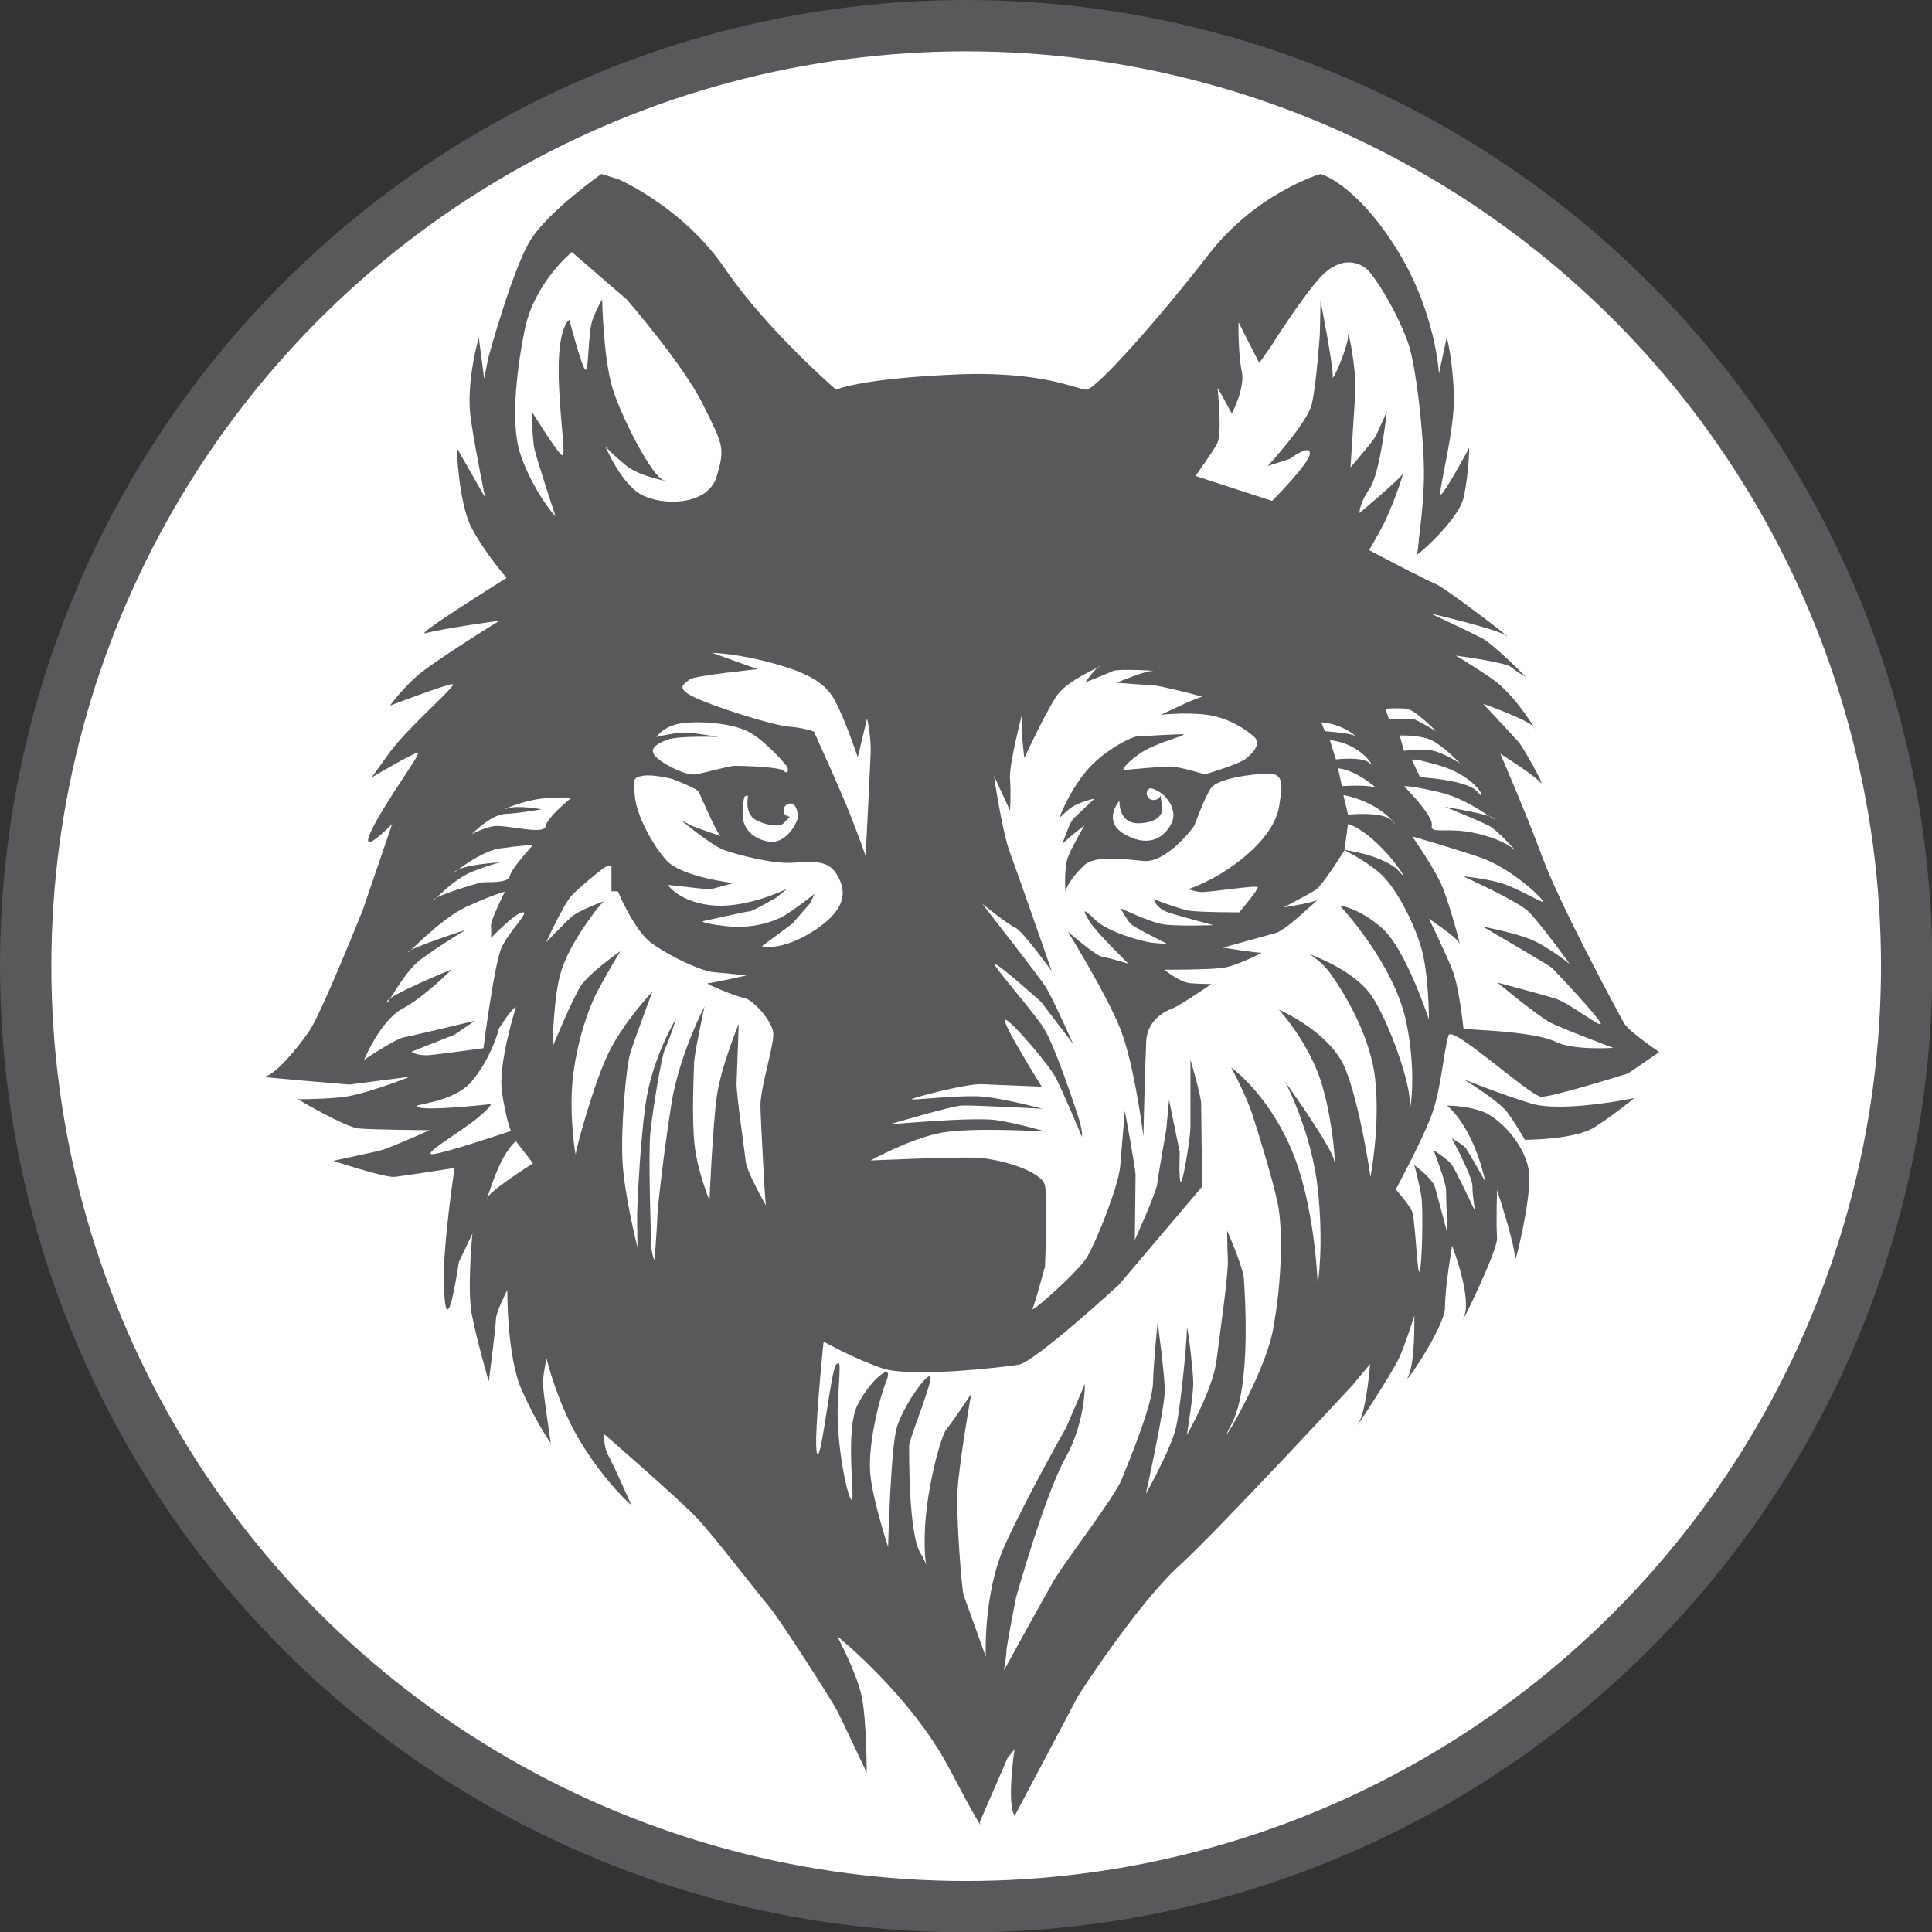
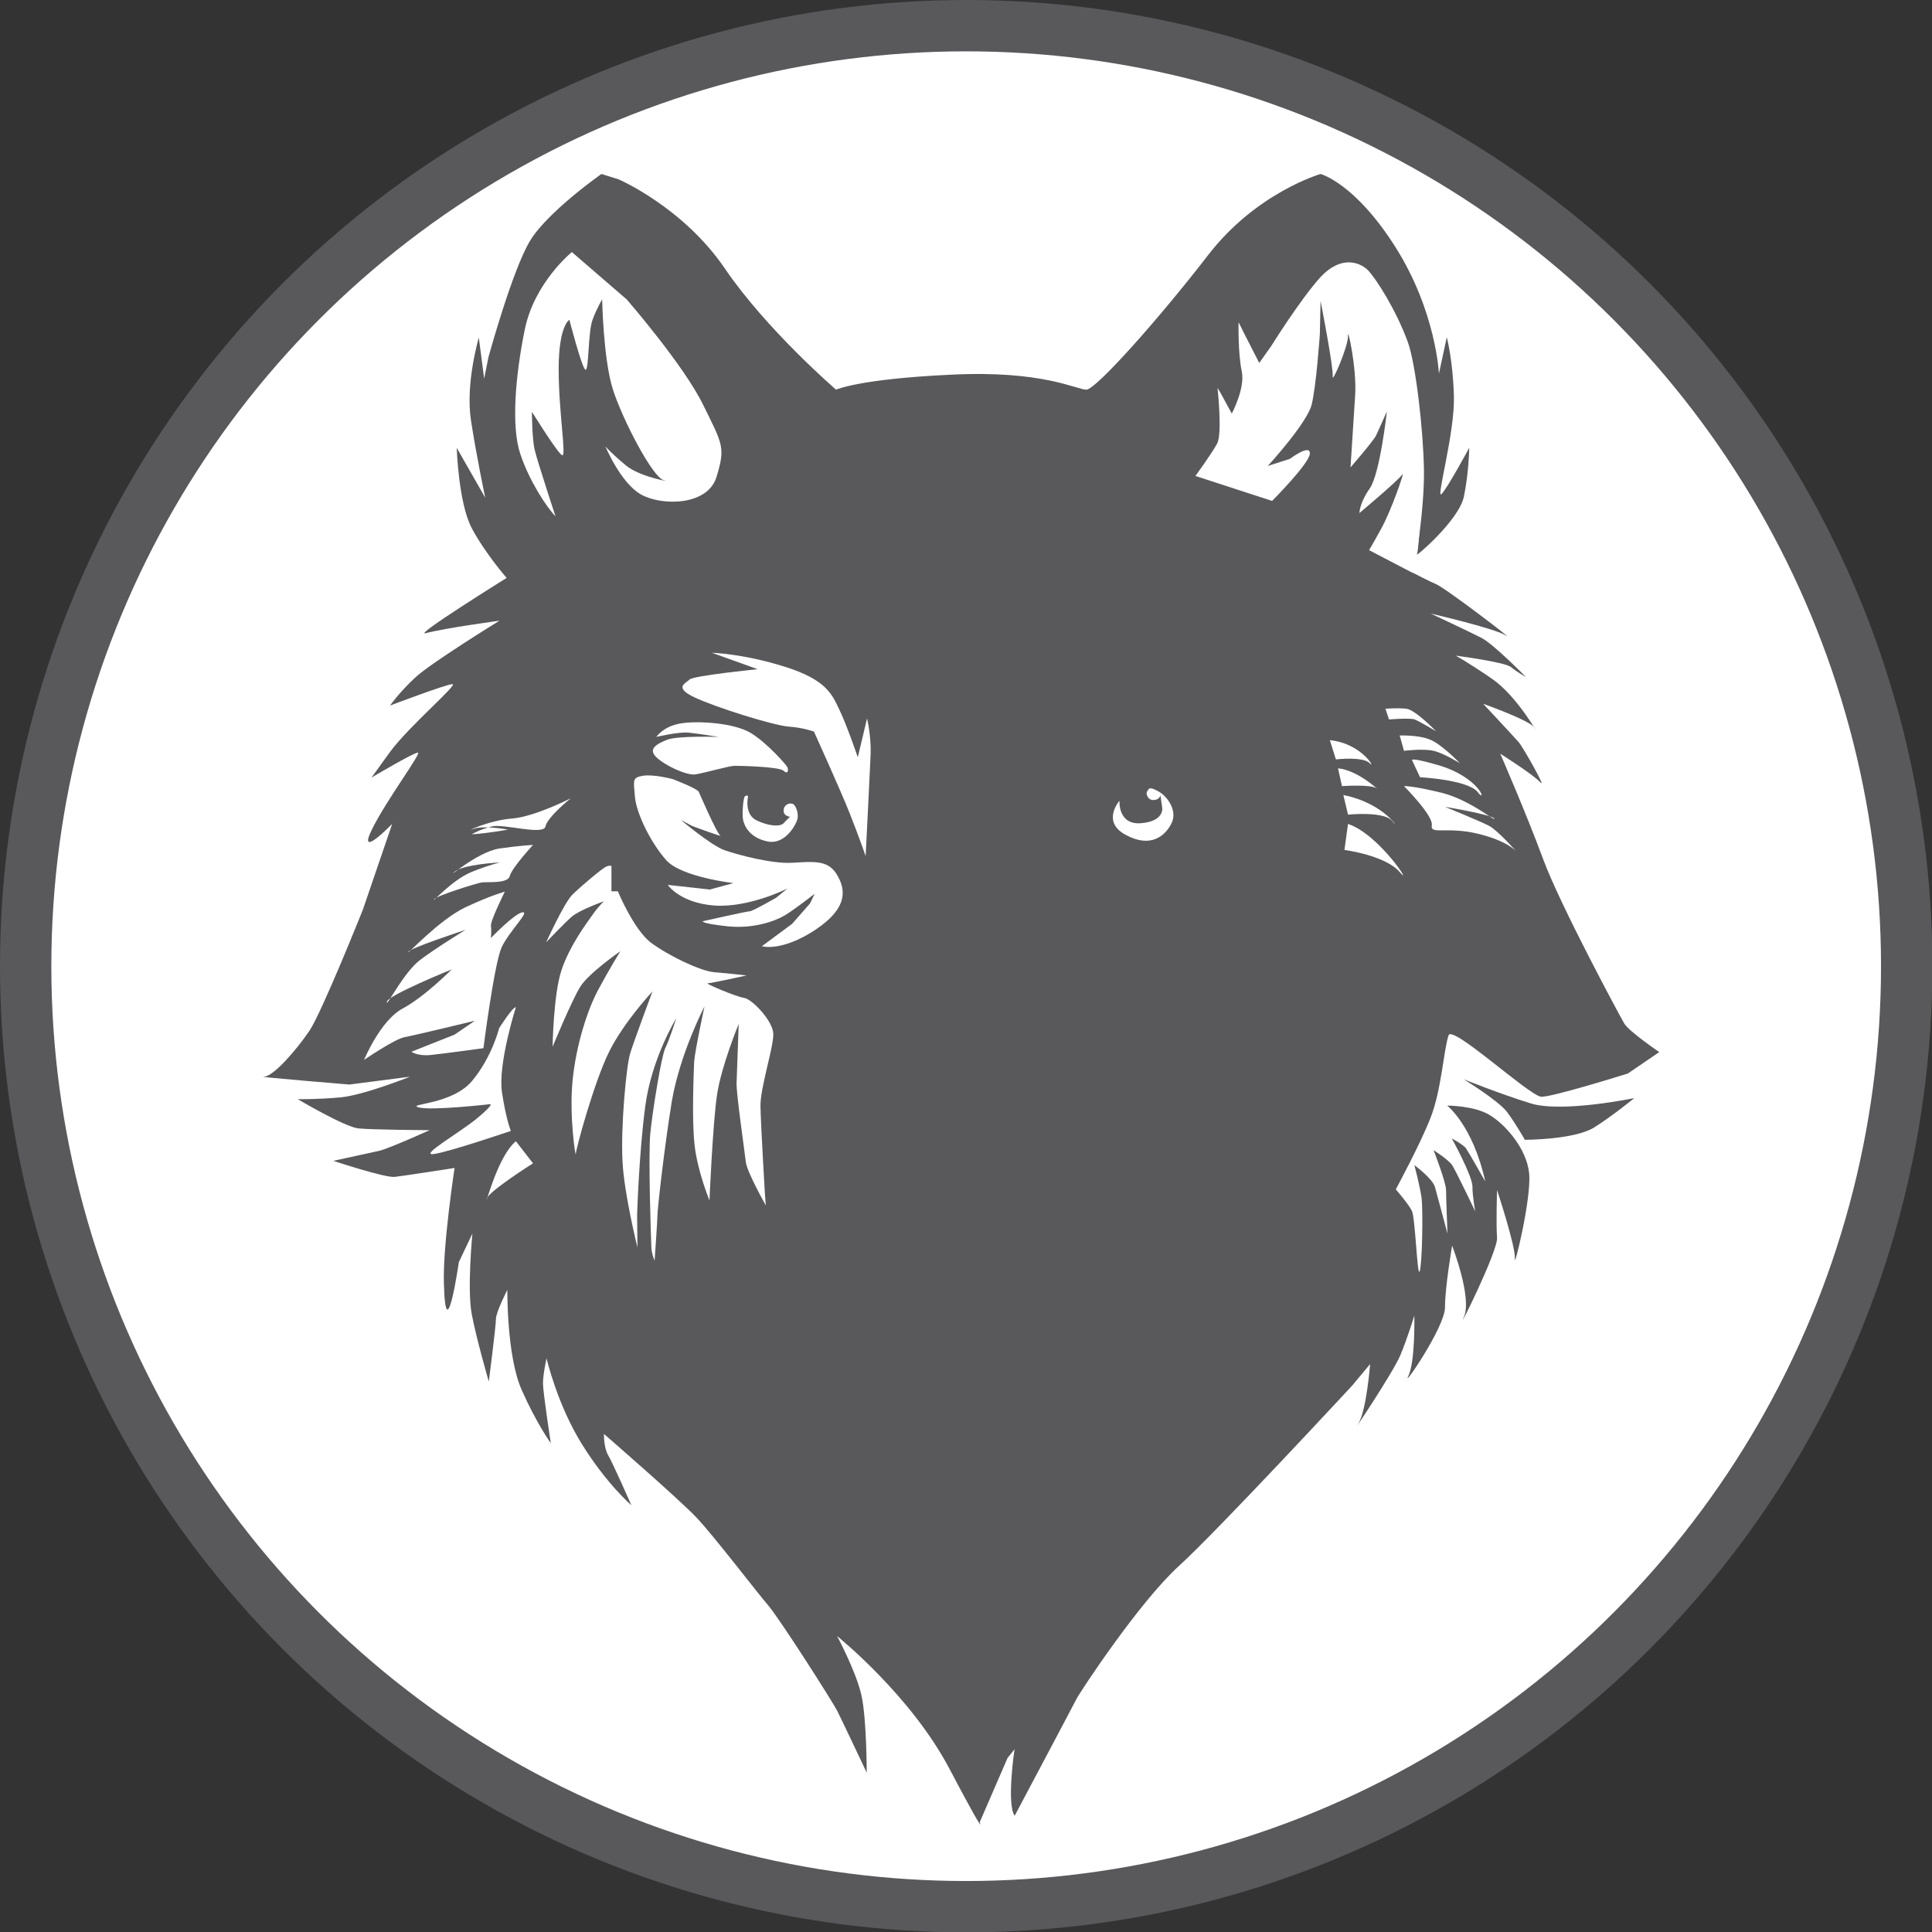
<svg xmlns="http://www.w3.org/2000/svg" version="1.1" id="Layer_1" x="0px" y="0px" viewBox="0 0 541.9 541.9" style="enable-background:new 0 0 541.9 541.9;" xml:space="preserve">
  <rect x="0" y="0" width="541.9" height="541.9" fill="#333333" stroke="none" />
  <style type="text/css">
	.st0{fill:#FFFFFF;stroke:#59595B;stroke-width:14.4;stroke-miterlimit:10;}
	.st1{fill:#FFFFFF;}
	.st2{fill:#59595B;}
</style>
  <circle class="st0" cx="271" cy="271" r="263.8" />
  <g>
    <path class="st1" d="M400.6,366.3l2.5-16.5l6.8-3.7c0,0,2.7-8.4,10.4-18.3c7.1-9.2,15.7-11.2,15.7-11.2l8-13.6l-18.4-9.3l-22.5-7.6   l-6.7,29l-9.7,18.7L400.6,366.3z" />
    <path class="st2" d="M284.6,509.3c0,0,16.3-30.7,17.3-32.7s17.7-27.3,28.7-37.3s48.7-50.7,48.7-50.7l5-6c0,0-1,13-3.3,16.7   c-2.3,3.7,9.7-14.3,11.7-19c2-4.7,4-11.3,4-11.3s0.3,13-1.7,17s10.3-13.7,10.3-19.3c0-5.7,2-17.3,2-17.3s5.7,14.7,3.3,20   c-2.3,5.3,9.7-18.7,9.3-22.3c-0.3-3.7,0-13.3,0-13.3s5.3,16,5,19.3c-0.3,3.3,4.7-17,4-24c-0.7-7-6.7-13.7-11-16.3   c-4.3-2.7-12-2.7-12-2.7s7.2,5.5,10.7,21.3c0,0-4.7-8.3-5.4-9.3s-4-2.8-4-2.8s5.8,10.5,5.8,13.5s0.8,7,0.8,7s-5.5-11.5-6.5-13   s-5.2-4.2-5.2-4.2s3.5,9,3.5,11.2S406,346,406,346s-2.8-10.5-3.5-13s-5.8-6.2-5.8-6.2s1.5,5.5,2,9s0.2,19-0.5,20.8s-1.2-15-2.2-17   s-4.5-6-4.5-6s6.8-12.5,9.8-20.2s3.6-18.7,5-23c1-3,21.8,16.2,25.8,17.2c2.2,0.5,24.5-6.5,24.5-6.5l8.8-6c0,0-8.5-5.8-9.8-8   s-18-33.2-22.8-46.2s-12-29.5-12-29.5s9.2,5.8,11.2,8s-4.8-9.8-6-11.2s-10-10.8-10-10.8s13.5,4.8,14.5,6.8s-5-9-12-13.8   s-10.2-6.5-10.2-6.5s13.8,1.8,15.5,3.2s4.2,2.8,4.2,2.8s-9-9.2-12.5-11s-14.2-6.8-14.2-6.8s18.2,4.2,21.2,6.2s-17.2-13.5-19.8-14.5   s-18.5-9.5-18.5-9.5s9.8-16.5,10-22c0,0,4.2-8,4.2,0.3c0.1,11.8-0.5,22.2-1,22.9c-0.8,1.2,11.8-9.5,13.2-16.2s1.5-13.7,1.5-13.7   s-6.2,11.5-7.8,13s3.8-17.2,3.5-27.5s-2-16.5-2-16.5l-2.2,10.2c0,0-0.8-17.5-12.2-35.5s-21-20.5-21-20.5s-18,5.2-31.5,22.7   s-31.5,37.8-34.2,37.8s-12.2-5.5-38-4.2c-25.8,1.2-32.2,4.2-32.2,4.2s-19.5-16.8-31.2-34s-29.8-25-29.8-25l-4.8-1.5   c0,0-15,10.5-20,18.7S137,100.2,137,100.2l-1.2,6l-1.5-11.5c0,0-3.8,12.8-2.2,23.2s4,21.7,4,21.7l-8-14c0,0,0.5,15.5,4.2,22.5   s9.8,14,9.8,14s-26.5,16.5-22.7,15.5c5.8-1.5,20.7-3.5,20.7-3.5s-19.2,11.8-23.7,16s-7,7.8-7,7.8s15.8-6,17.5-6   c1.7,0-12.2,11.8-17.5,19l-5.2,7.2c0,0,11.8-7,13-7s-9,13.5-13,21.8s5.8-1.8,5.8-1.8l-8.2,24c0,0-11.5,28.8-15,34S76.7,302,74,302   s24,2.2,24,2.2l17-2.2c0,0-13,5.2-19.5,5.8s-12,0.5-12,0.5s13.2,7.8,17,8.2s20,0.5,20,0.5s-11.5,5.2-14.2,5.8s-12.8,2.8-12.8,2.8   s14.5,4.8,17.2,4.5s16.8-2.5,16.8-2.5s-3.3,21.6-3,32.2c0.5,19.8,4.2-5.8,4.2-5.8l3.8-8c0,0-1.5,15.5-0.2,22.5s4.8,19,4.8,19   s2-15.5,2-17.5s3.2-8.2,3.2-8.2s-0.2,18.5,4,28s8.2,15,8.2,15s-2.2-14.2-2.2-16.8s1-7,1-7s3,13,10,24.2s13.8,17,13.8,17   s-5.2-11.8-6.5-14s-1.2-6-1.2-6s21,18.2,26,23.5s16.8,20.8,20,24.5s18.2,27.2,19.5,29.8s8.2,17.2,8.2,17.2s0-15.2-1.5-21.8   s-6.8-16.5-6.8-16.5s20.6,16.5,31.5,37.2c10.7,20.3,8.5,15,8.5,15l7.8-18l2-2.5C284.5,490.7,282.3,506.1,284.6,509.3" />
    <path class="st2" d="M410.5,302.7c0,0,9.8,6,12.2,9.2s5,7.8,5,7.8s14,0,19.5-3.5s11.2-8.2,11.2-8.2s-20.2,4.2-29,1.5   S410.5,302.7,410.5,302.7" />
    <path class="st1" d="M199.7,183.1l12.8,4.6c0,0-18,1.8-19.1,2.9s-4.5,2.2,1.4,5s22.2,7.9,26.4,8.2s7.1,1.4,7.1,1.4   s7.5,16.5,10.1,23.1s4.4,11.8,4.4,11.8s1.2-23.5,1.4-28.5s-1-10.1-1-10.1l-2.6,10.9c0,0-3-8.8-5.1-13.2s-3.6-8.5-15.4-12.2   S199.7,183.1,199.7,183.1" />
    <path class="st1" d="M184.1,206.7c0,0,6.2-1.5,9.1-1.2s8.4,1.2,8.4,1.2s-11.5-0.4-14.5,0.8s-5.4,2.6-3,4.9s8.5,5.2,11,4.8   s9.5-2.4,10.9-2.4s12.5,0.2,13.8,1.4s1.4-0.4,1-1.1s-5.6-6.7-10.2-9.5c-4.6-2.8-14.6-3.5-19.6-2.7S184.1,206.7,184.1,206.7" />
    <path class="st1" d="M209.8,223.5c0,0-1.1,4.9,2.4,6.6c3.5,1.7,6.7,1.8,7.6,0.8c0.9-1,1.8-1.8,1.8-1.8s-1.8-0.2-1.8-1.6   c-0.1-1.4,1.1-2.3,2.3-2.1s1.9,2.8,1.6,4.2c-0.3,1.5-3.4,7.5-8.5,6.4c-5.1-1.1-6.5-4.5-6.8-6.2c-0.3-1.7,0.1-6,0.5-6.4   C209.2,223.1,209.9,223,209.8,223.5" />
    <path class="st1" d="M196,222.1c0,0,5,11.6,6,12.2c1,0.7-7.8-2.6-7.8-2.6l-3.2-1.7c0,0,8.5,7.2,12.3,8.5c3.8,1.3,13.1,3.8,18.8,3.5   c5.8-0.3,10-0.9,12.5,3.1s3.7,9.3-5.9,15.7c-9.6,6.3-15,4.6-15,4.6l8.5-6.3l5-5.7l1.3-2.7c0,0-5.5,4.3-8.3,6   c-2.8,1.7-9,3.9-16.3,3.1c-7.3-0.8-6.8-1.4-6.8-1.4s12.4-2.8,13.2-2.8c0.8,0,7.4-3.8,7.4-3.8l3.2-2.6c0,0-10.6,5.4-20.4,4.8   c-9.8-0.7-13.2-5.8-13.2-5.8l11.8,1.3l6.6-1.8c0,0-14.6-1.7-18.8-6.4s-8.3-12.8-8.8-17.7c-0.4-4.8-0.8-5.5,2.2-6s8.3,0.9,8.3,0.9   S195.5,221.1,196,222.1" />
    <path class="st1" d="M171.5,242.9v7.1h1.8c0,0,4.5,10.9,9.4,14.5c4.9,3.6,13.8,7.9,17.7,8.2c3.8,0.3,9,0.9,9,0.9s-9.9,2.2-10.9,2.2   s8.1,3.8,10.2,4.1c2.2,0.3,8.1,6.4,8.2,10.1c0.1,3.7-3.7,15.2-3.6,20.3c0.1,5.1,1.2,23.8,1.2,23.8l0.3,4c0,0-5.2-9.2-5.6-12.1   c-0.3-2.8-2.7-19.2-2.6-22.2c0.1-3,0.6-16.6,0.6-16.6s-4.9,11.8-6.1,20c-1.2,8.2-2.1,29.5-2.1,29.5s-3.4-8.2-4.2-15.7   c-0.8-7.5-0.2-20.2-0.1-23.2c0.2-3,2.9-15.5,2.9-15.5s-6.9,13.2-9.2,26.8c-2.2,13.7-4,30.2-4,31.8s-0.8,12.7-0.8,12.7   s-0.8-1.8-0.9-3.7c-0.1-1.9-0.9-25.9-0.3-32c0.6-6.1,3.1-21.7,4.2-23.9c1.1-2.2,3.1-8.4,3.1-8.4s-6.9,11.1-8.7,24.6   s-2.3,30.6-2.3,30.6l0.1,9.1c0,0-3.8-15.2-4.2-24.3c-0.5-9.2,1-26.5,2.2-30.3c1.2-3.8,6.2-17.2,6.2-17.2s-8,8.5-12.2,17   c-4.2,8.5-9.3,27.3-9.3,28.6s-1.9-10.5-0.9-20.6c1-10.1,4.2-19.9,7.2-25.5c3-5.6,6.2-10.8,6.2-10.8s-8.8,6.1-11.2,9.9   c-2.4,3.8-7.8,16.9-7.8,16.9s0.2-14.6,2.5-21.5c2.3-6.9,7.2-13.4,8.7-15.5c1.4-2.1,3.2-3.8,3.2-3.8s-6.8,2.4-9,4.3   c-2.2,1.9-7.2,7.2-7.2,7.2s5-11,7.3-13.3c2.3-2.3,7.1-6.3,8.7-7.4C170.6,242.5,171.5,242.9,171.5,242.9" />
    <path class="st1" d="M149.5,237c0,0-6,6.5-6.5,8.7c-0.5,2.2-6.3,1.6-7.8,1.8s-13,3.8-13.5,4.8s5-5.4,10.5-7.7   c5.5-2.2,8.1-2.7,8.1-2.7s-10.6,0.5-12.9,2.7c-2.3,2.2,6.2-5.5,12.6-6.6C146.4,237.1,149.5,237,149.5,237" />
-     <path class="st1" d="M160.1,223.9c0,0-6.6,5.3-7.1,7.9c-0.5,2.6-11.7-0.8-15,0c-3.3,0.8-5.7,2.2-5.7,2.2s5.3-5.5,9.4-5.7   c4.1-0.2,10.2-1.3,10.2-1.3s-6.8-1.3-9.7-0.2c-2.9,1.1,4.2-2.4,10.7-2.9S160.1,223.9,160.1,223.9" />
+     <path class="st1" d="M160.1,223.9c0,0-6.6,5.3-7.1,7.9c-0.5,2.6-11.7-0.8-15,0c-3.3,0.8-5.7,2.2-5.7,2.2c4.1-0.2,10.2-1.3,10.2-1.3s-6.8-1.3-9.7-0.2c-2.9,1.1,4.2-2.4,10.7-2.9S160.1,223.9,160.1,223.9" />
    <path class="st1" d="M141.6,250.1c0,0-4.1,8.2-3.9,9.6s0,3.4,0,3.4s6.5-6.8,8.8-7.2s-3.6,5.2-5.8,9.8c-2.1,4.7-5.1,28.3-5.1,28.3   s-10.9,1.5-14.7,1.9s-5.5-0.9-5.5-0.9l12.1-4.8l5.7-3.9c0,0-16.9,4.1-19.7,4.6s-11.4,6.4-11.4,6.4s4.6-11.1,10.8-14.4   s13.8-11,13.8-11s-18,7.3-18.2,9.1c-0.2,1.8,4.6-8.2,9.4-11.8s12.7-8.4,12.7-8.4s-15.6,5.1-16.1,6.2s8.5-8.9,16-12.5   C138,251,141.6,250.1,141.6,250.1" />
    <path class="st1" d="M144.7,282.5c0,0-5.1,16-3.9,23.9s2.5,10.8,2.5,10.8s-17.6,6-21.7,6.5c-4.1,0.5,7.5-6.1,12.3-10.1   s3.6-3.9,3.6-3.9s-16.6,1.9-20.1,0.9s9.4-0.7,15-7.4c5.6-6.7,7.6-14.8,7.6-14.8S143.7,282.5,144.7,282.5" />
    <path class="st1" d="M144.7,320.1l4.8,6.2c0,0-12.7,8-13,10S139.6,324.3,144.7,320.1" />
    <path class="st1" d="M155.8,144.8c0,0-5-15.2-5.8-18.5c-0.8-3.3-0.8-10.8-0.8-10.8s7.3,11.8,8.5,12.2c1.2,0.3-1-12-1-24.2   c0-12.2,3-13.8,3-13.8s3.5,13.5,4.5,14s0.7-10.5,2-14c1.3-3.5,2.7-5.7,2.7-5.7s0.3,16.7,3,25.2c2.7,8.5,11.2,24.8,14.3,25.5   c3.2,0.7-6.5-0.7-10.7-4.2c-4.2-3.5-5.7-5.3-5.7-5.3s4.3,10.3,10,13.5c5.7,3.2,18.7,3.3,21.2-5c2.5-8.3,1.7-9-3.8-20.2   c-5.5-11.2-21.4-29.5-21.4-29.5l-15.4-13.3c0,0-10.5,8.5-13.2,21.7c-2.7,13.2-3.8,27.3-1.3,34.8   C148.3,134.6,153.3,142.3,155.8,144.8" />
    <path class="st1" d="M396.6,160.4c0,0,3-17.3,2.8-28.7c-0.2-11.3-2.3-29.5-4.5-35.7c-3.4-9.3-9.1-18.1-11.3-20.3   c-2.2-2.1-7.4-4.2-13.2,2C364.7,84,356.6,97,356.6,97l-3.4,4.8c0,0-3.6-7-4.4-8.6c-0.8-1.7-1.4-2.8-1.4-2.8s-0.2,8.5,0.9,13.8   c1,4.7-2.8,11.8-2.8,11.8s-2.8-5.1-3.1-5.7c-0.4-0.7-0.9-1.5-0.9-1.5s1.4,12.8-0.1,15.6c-1.5,2.8-6.1,9.1-6.1,9.1l21.5,7   c0,0,10.5-10.5,10.6-13.3c0.1-2.8-5.6,1.5-5.6,1.5l-6.2,2c0,0,11-12,12.3-17.2c1.3-5.2,2.3-19.8,2.3-19.8l0.2-9.3   c0,0,3.7,18.9,3.4,21.2c-0.3,2.3,4.5-8.7,4.3-11.5c-0.2-2.8,2.5,9,2,16.8c-0.5,7.8-1.3,20.2-1.3,20.2s6.5-7.5,7.2-9   c0.7-1.5,3-6.7,3-6.7s-1.9,17.4-4.8,21.6c-2.9,4.1-2.9,6.9-2.9,6.9s11-9.2,12-10.8s-3.2,10.5-6,15.4c-2.7,4.9-3.3,5.8-3.3,5.8   l12.3,6.4" />
    <path class="st1" d="M314,224.6c0,0-0.5,6.8,6,6.3s6-4.2,6-4.2l-0.5-3.6c0,0-0.3,1.3-2,1.3c-1.7,0-2.2-2-1.7-2.5s0.2-1.5,3,0   c2.8,1.5,5.5,5.6,3.8,9c-1.7,3.5-5.8,7.1-12.8,3.3C308.8,230.5,314,224.6,314,224.6" />
-     <path class="st1" d="M315,216c0,0,10.5-1,13.2-1c2.7,0,9.7,2.2,9.7,2.2s9.7-2.8,11.7-4.5c2-1.7,4.2-4.2,2.2-6   c-2-1.8-6.8-5.3-13.2-6.2c-6.3-0.8-13,0-13,0s10.3-5,11.5-5c1.2,0-12.3-3.3-13.7-3.3c-1.3,0-10.2-0.7-10.2-0.7s7.8-3.3,10-3.3   c2.2,0-9.5-0.7-11,0c-1.5,0.7-7.8,3.2-7.8,3.2s3.2-4.5,4-4.5c0.8,0-9.2,3.7-12.3,8.7c-3.2,5-8.8,17-8.8,17s-0.7-6.2-0.7-7.5v-4.5   c0,0-3.7,14.2-3.3,18c0.3,3.8,0,8.8,0,8.8l-4.5-9.8c0,0,2.2,15.4,4.5,21.6c2.3,6.2,11.7,33.2,11.7,33.2s-8.2-11.3-10.2-12.2   c-2-0.8-9.3-6.7-9.3-6.7s15.8,20.2,17.8,23.3c2,3.2,7.7,16,7.7,16L292,281c0,0-10.7-9.6-12.8-10.6s10.7,13.3,13.7,18.2   s8.8,22.2,9.8,25.5c1,3.3,0.8,4.8,0.8,4.8s-5.3-12.5-7.2-16.3c-1.8-3.7-12.7-16.4-14.3-16.6c-1.7-0.2,10.2,18.8,10.2,18.8   s-12.5-0.5-16.8-0.7c-4.3-0.2-19,3.7-19.7,4.2c-0.7,0.5,13.5-1.3,20.2-0.7c6.7,0.7,16.5,3.4,16.5,3.4s-19.8-1.1-22.8-0.9   c-3,0.2-20.2,5.3-20.2,5.3s23.8-2.2,30.2-1.2c6.3,1,13.7,3.2,13.7,3.2s-20.2-1.3-29.2,0.3c-9,1.7-19.9,7.8-19.9,7.8   s22.5-1,29.2-0.8c6.7,0.2,18.8,3.7,19.7,7.8c0.8,4.2,0,22.8,0,22.8s-2.8,10.3-3.5,11.8c-0.7,1.5,12.8-10.3,15.3-14.5   c2.5-4.2,8.8-19.7,9.3-25.5c0.5-5.8,1.3-15.5,1.3-15.5s3,16,3,18s-0.2,18.2-0.2,18.2s6-13.2,6.3-15.8c0.3-2.7,2.5-15,2.5-15   l0.8-8.5l3,14.7c0,0-0.3,8.3,0.3,8.3c0.7,0,2.7-12.7,2.7-15.3v-19c0,0,3,10.2,3,12.3c0,2.2,0.3,23.3,0.3,23.3l-23.3,27.5   c0,0-23.7,21.8-28.2,22.5c-4.5,0.7-30.2,3.7-38.2,1c-8-2.7-16.5-7.5-16.5-7.5s-3,29.2-1.8,31.5c1.2,2.3,3.8-23.3,5.3-25   c1.5-1.7,1,0.8,0.5,11.2c-0.5,10.3,2.5,25.5,3.8,26.7c1.3,1.2-2-19.5,1.8-26.8c3.8-7.3,10.3-12.3,8-6.5c-2.3,5.8-5.2,18.5-4.5,26   c0.7,7.5,5,20.5,5,20.5s0.7-28,2.5-33.7c1.8-5.7,7.7-14.2,9.2-14.2s-5.8,17.5-5.8,19.5s-0.2,24.8,3.2,30.2c3.3,5.3,0.8,6.3,1.2-5.7   c0.3-12,4.5-27.2,6-29c1.5-1.8,7-10,7-10s-3.3,18.8-3.8,26.7s1.2,28.5,1.7,29.8c0.5,1.3,6.2,17.2,6.2,17.2s-0.8-17.5,5.3-31.2   c6.2-13.7,17.2-33,17.2-33l5.3-12.3c0,0,0.2,10.7-5.5,20.8c-5.7,10.2-13.8,39-13.8,39s-2.7,13.7-2.7,15s-0.7,5.5-0.7,5.5   s11-20,14-25.2c3-5.2,17-23.3,19-28.3s8.7-21,8.8-27.2c0.2-6.2,1.3-16.8,1.3-16.8s2,14.3,2,19.2c0,4.8-5.3,28.8-5.3,28.8   s7.2-12.8,8.5-18.8c1.3-6,3-23.8,3-27.2c0-3.3,1.8,11.5,1.8,15s-1.8,14.5-1.8,14.5s7.3-12.8,8.3-20.8s3.3-23.8,3.2-28.2   c-0.2-4.3-0.2-8.3-0.2-8.3s4.5,10.2,4.7,13.5c0.2,3.3,2.2,30.2-3.5,40.8c-5.7,10.7,9.2-13,11.7-26.7s2.8-28.2,1.2-35.7   c-1.7-7.5-4.8-17.5-6.7-23.5c-1.8-6-6.3-14.2-6.3-14.2s10,7,16.8,22.7c6.8,15.7,7.5,38.2,7.5,38.2s1.8-10.8,0-27   c-1.8-16.2-9.2-30-9.2-30s13.2,18.5,13.8,22.2c0.7,3.7-0.5-14.7-4.7-25c-4.2-10.3-10.8-17.3-10.8-17.3s14.5,6.2,18.7,16.7   s7,30.2,7,30.2s2.8-14.3,1.3-27.6c-1.5-13.2-10-25.9-12.5-29.4s-6-5.5-6-5.5s12.5,4.3,17.5,11.7s11.2,25.2,10.7,30.5   s2.5-6.8-1-23.3S375.8,254,375.8,254s5.2,0.5,11.8,6.3c6.7,5.8,13.2,25.7,13.2,25.7s0-12.9-2.2-20.3c-2.2-7.4-7.3-17.2-11.7-20.9   c-4.3-3.7-9.8-6.3-9.8-6.3s-6.2,10-8.2,11.2c-2,1.2-8.8,4.8-8.8,4.8s9.8-1.5,10.2-2.5c0.3-1-9,8.7-12.5,9.7s-14.8,4.1-14.8,4.1   s10,1.6,10.8,1.4c0.8-0.2-7,3.8-11,4.3s-16.2,0.5-16.2,0.5s4.5,3.7,7.5,3.8c3,0.2,5.7,0.2,5.7,0.2s-8.5,5.8-10.6,6.7   c-2.2,0.8-7.3,3.2-7.7,9.2c-0.3,6-0.8,26.8-0.8,26.8s-2.5-20.2-6.5-30.2s-14.7-27.2-14.7-27.2s7.7,6.7,9.5,7c1.8,0.3,7.5,2,7.5,2   s-9-8.7-11-12c-2-3.3-1.8-3.7,1.8-0.2c3.7,3.5,13.3,6,15.7,6.3c2.3,0.3,4.3,0.3,4.3,0.3s-9.7-4.8-10.3-5.7   c-0.7-0.8-2.8-4.3-2.8-4.3s8,3.8,11.7,4.5c3.7,0.7,14.5,0.3,14.5,0.3s-8.8-2.3-12.5-3.5c-3.7-1.2-4.3-3.8-4.3-3.8s7,2.7,9.7,3.2   c2.7,0.5,14.3,0.5,14.3,0.5s5.2-6.2,5.2-7c0-0.8-14,1.5-16,1.3c-2-0.2-3.5-0.8-3.5-0.8s6.8-2.1,14.3-7.9   c7.5-5.8,10.7-11.5,11.2-15.5s2-9-2.8-9c-4.8,0-14.5,1.4-16.3,4c-1.8,2.6-4.3,9.6-4.7,10.5c-0.3,0.8-8,10.6-14.2,10   c-6.2-0.6-13.7-1.6-16.7,1.2c-3,2.8-5.2,6.1-5.2,7.5c0,1.3-0.7-6.8,0.8-10.2c1.5-3.5,4.5-8.5,4.5-8.5s-6.3,4.7-6.5,5.8   c-0.2,1.2,2-6.4,3.5-7.8c1.5-1.4,5.8-5.5,5.8-5.5s-4.8,1-7.2,3c-2.3,2-2.7,2.5-2.7,2.5s2.2-6.4,7-12.5c4.8-6.2,13.3-10.5,15.2-10.5   c1.8,0,11.7-0.7,12.7-0.5c1,0.2-8.2,2.4-12.5,5.5C315.1,214.6,315,216,315,216" />
-     <path class="st1" d="M410.5,288.6c0,0-1.2-11.5-3-16.2c-1.8-4.7-6.7-14.7-6.7-14.7s7.8,5.2,8.5,6.8c0.7,1.7-2.5-10-4.5-15.2   c-2-5.2-8.7-14.7-8.7-14.7s9.8,2.8,18.8,5.8s18,11.8,18,12.5c0,0.7-7.5-4-12.2-5.3c-4.7-1.3-10.3-1.8-10.3-1.8s15,6.8,18.2,9.8   c3.2,3,11.7,14.8,11.7,14.8s-6-4.8-10.7-6.8c-4.7-2-13.7-3.7-13.7-3.7s18.5,10.8,19.3,11.5c0.8,0.7,13.5,14.2,13.8,15.7   c0.3,1.5-8.8-5.8-12.7-7c-3.8-1.2-16.3-4.5-16.3-4.5s11.7,9.7,15,11.3c3.3,1.7,17.5,7,17.5,7s-11.2,0.8-16.2-1.7   s-19.5-3.2-19.5-3.2L410.5,288.6z" />
    <path class="st1" d="M393.8,220.5c0,0,8.3,8.3,7.8,11c-0.5,2.7,4.2,0.3,12.7,2.3s11,5,11,5s-5.3-6-7.7-7.2   c-2.3-1.2-12.3-5.3-12.3-5.3s13.2,2.2,13.8,3.3c0.7,1.2-6.7-5.3-15-7.3S393.8,220.5,393.8,220.5" />
    <path class="st1" d="M396.1,213.3l2.2,4.7c0,0,13.5,0.7,16.2,4.2c2.7,3.5,0.7-4.3-11.5-7.7C395,212.2,396.1,213.3,396.1,213.3" />
    <path class="st1" d="M392.6,206.3l1.2,4.3c0,0,5.3-0.7,8.3,0c3,0.7,7.4,3.5,7.4,3.5s-5.4-5.7-8.8-6.8   C397.5,206.1,392.6,206.3,392.6,206.3" />
    <path class="st1" d="M388.6,198.8l1,3c0,0,5.8-0.5,7.2,0c1.3,0.5,6,3.3,6,3.3s-5.8-6-8.3-6.3C392,198.5,388.6,198.8,388.6,198.8" />
-     <path class="st1" d="M370.6,202.6l1,2.5c0,0,7,0.5,8.2,1.2C381,207,377,203.1,370.6,202.6" />
    <path class="st1" d="M373,207.6l1.7,5.4c0,0,7.7-0.9,9.5,1.1C386,216.1,382.3,208.6,373,207.6" />
    <path class="st1" d="M375.3,215.5l1.1,5c0,0,8.5-0.6,9.8,0.7C387.6,222.5,381.3,216.1,375.3,215.5" />
    <path class="st1" d="M376.8,223l1.3,5.5c0,0,10.3-1.1,12.5,1.9S388.8,225.4,376.8,223" />
    <path class="st1" d="M378.1,231.1l-1,7.3c0,0,11.5,1.5,15.5,6.2C396.6,249.3,387,234.1,378.1,231.1" />
  </g>
</svg>